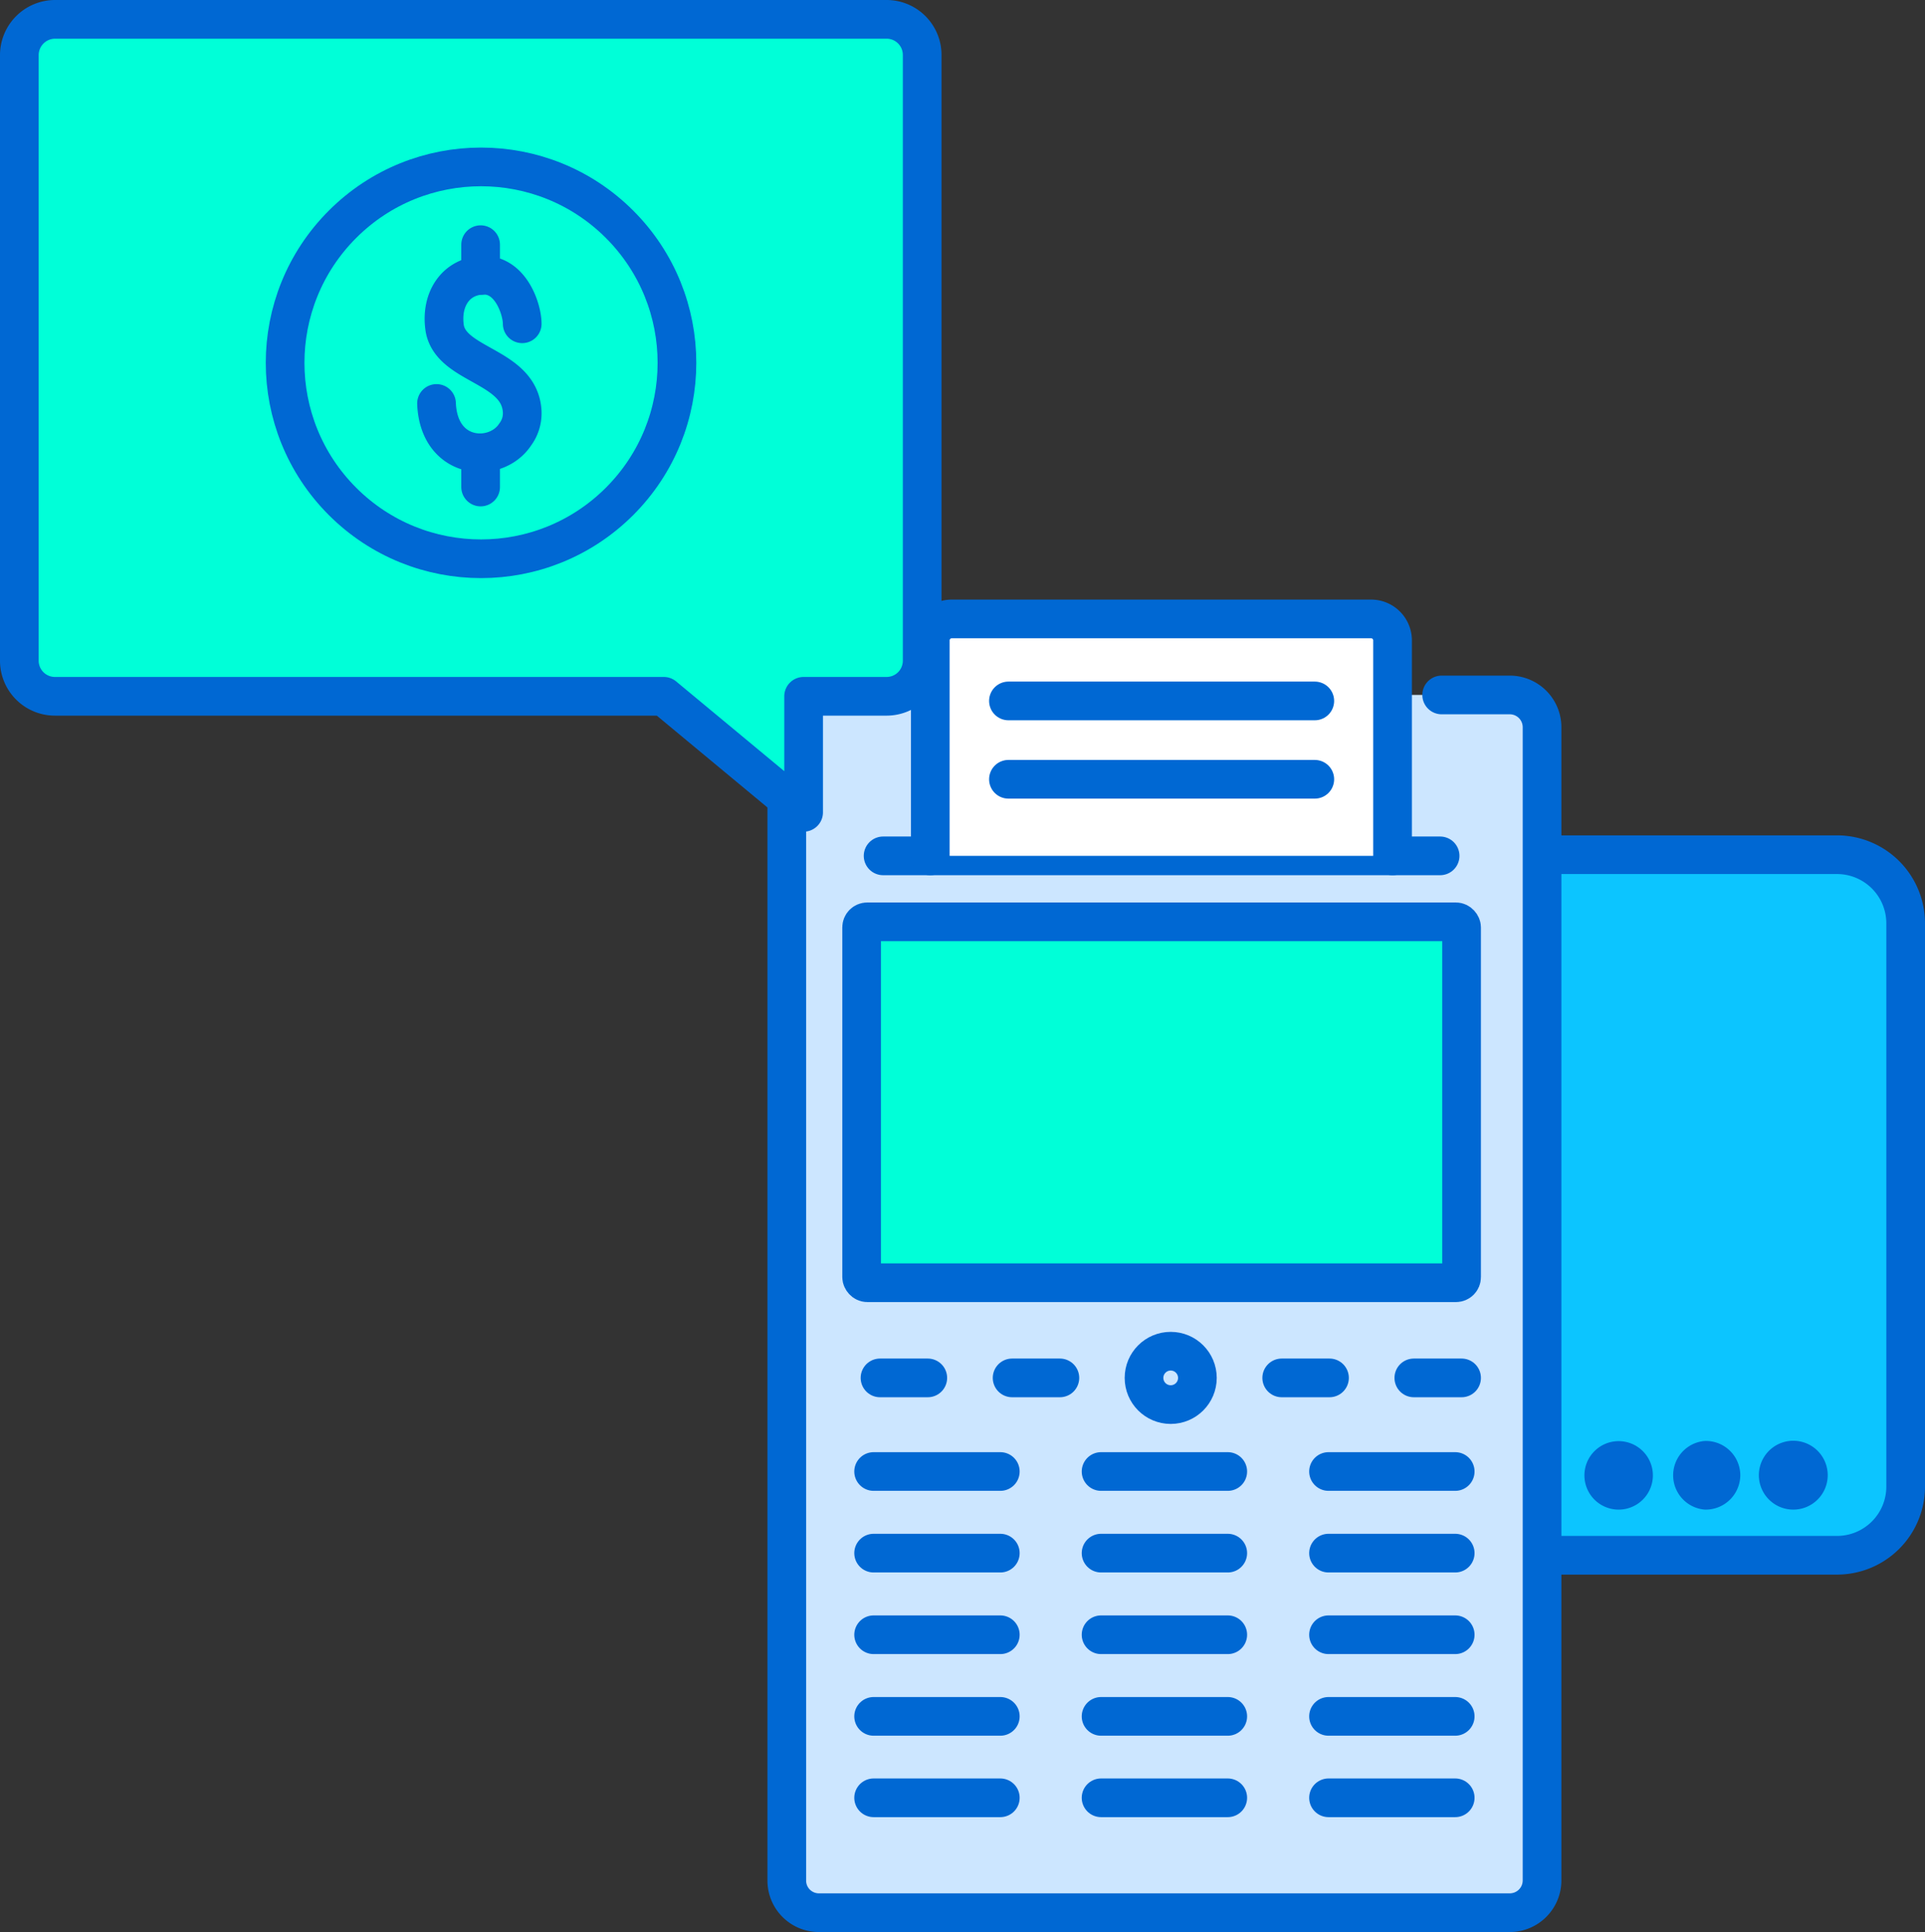
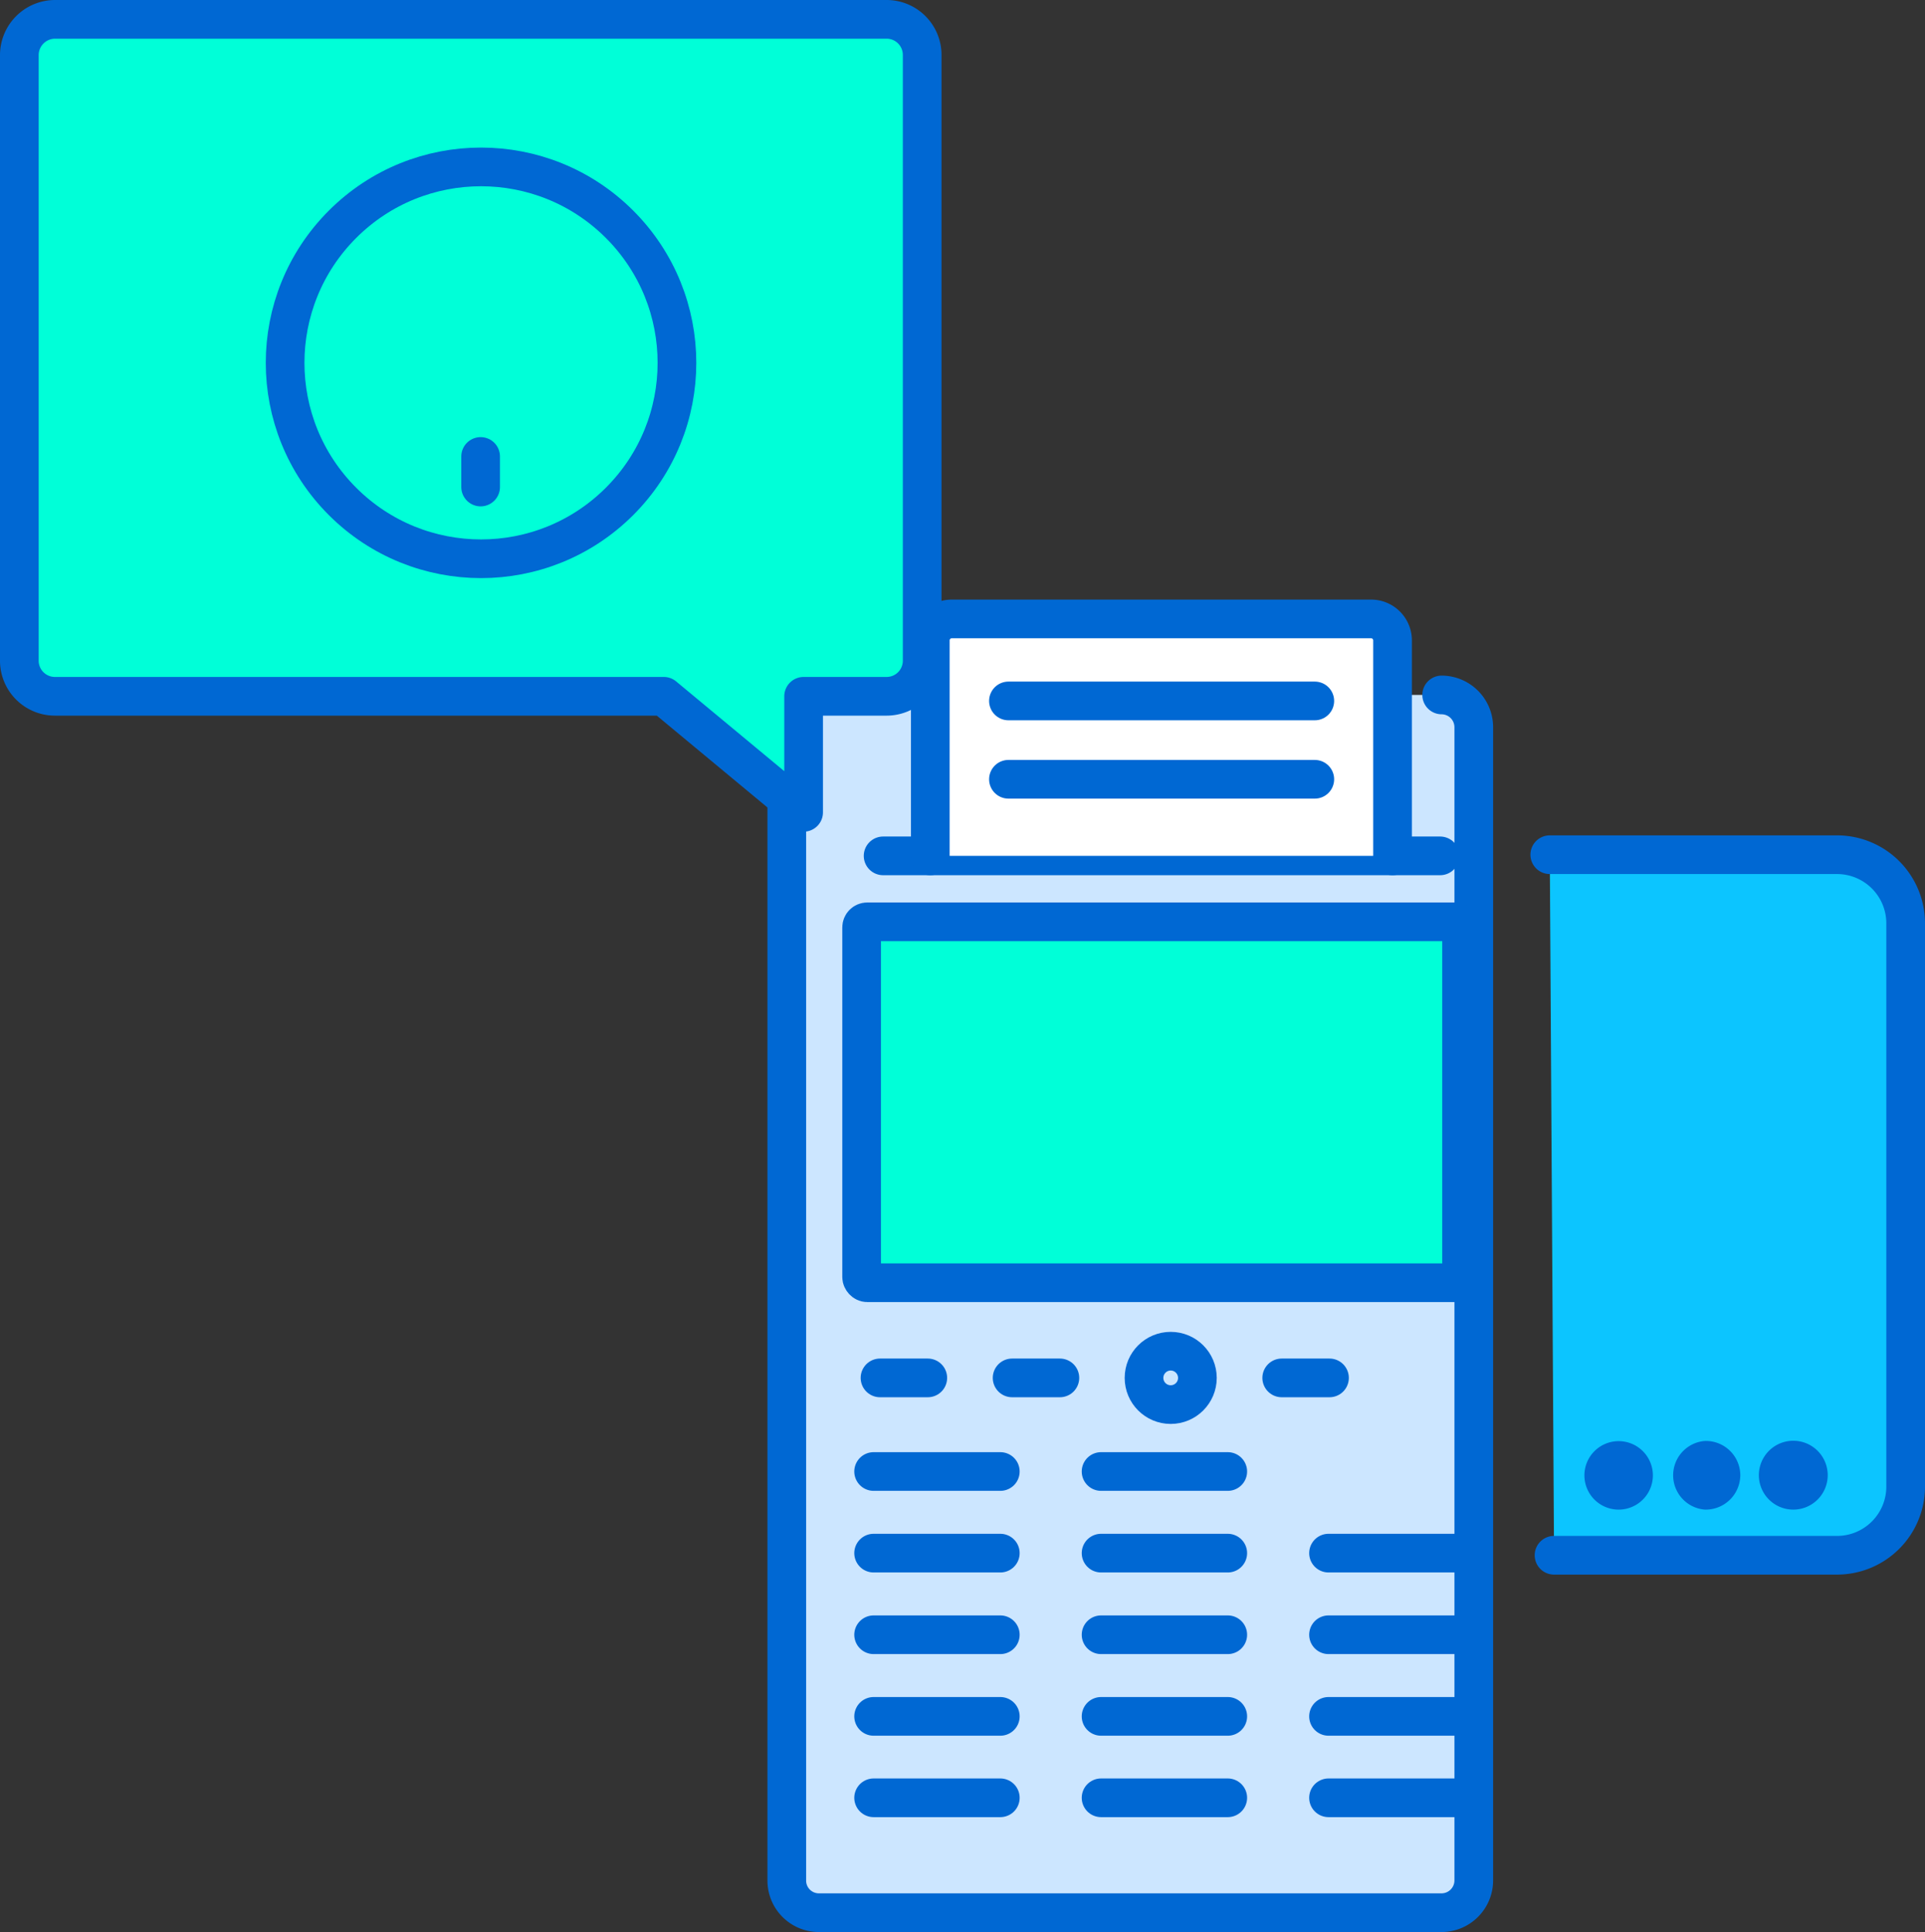
<svg xmlns="http://www.w3.org/2000/svg" viewBox="0 0 99.53 99.89">
  <rect x="0" y="0" width="99.53" height="99.89" fill="#333333" stroke="none" />
  <defs>
    <style>.cls-1{fill:#0cc5ff;}.cls-1,.cls-2,.cls-3,.cls-4,.cls-5,.cls-6,.cls-7{stroke:#0068d3;stroke-width:2px;}.cls-1,.cls-2,.cls-3,.cls-4,.cls-5,.cls-6{stroke-linecap:round;stroke-linejoin:round;}.cls-2,.cls-5,.cls-7{fill:none;}.cls-2{fill-rule:evenodd;}.cls-3{fill:#cce6ff;}.cls-4{fill:#00ffd8;}.cls-6{fill:#fff;}.cls-7{stroke-miterlimit:2.61;}</style>
  </defs>
  <title>pdvAsset 5</title>
  <g id="Layer_2" data-name="Layer 2">
    <g id="Capa_1" data-name="Capa 1">
      <path class="cls-1" d="M80.13,44.19H95a3.55,3.55,0,0,1,3.53,3.53V76.88A3.55,3.55,0,0,1,95,80.41H80.35" />
      <path class="cls-2" d="M83.69,75.51a.77.77,0,1,1-.77.77.77.77,0,0,1,.77-.77" />
      <path class="cls-2" d="M88.2,75.5a.78.78,0,0,1,.78.77.79.79,0,0,1-.78.78.78.78,0,0,1,0-1.55" />
      <path class="cls-2" d="M92.71,75.49a.78.78,0,1,1-.77.78.78.78,0,0,1,.77-.78" />
-       <path class="cls-3" d="M74.54,35.93h3.53a1.67,1.67,0,0,1,1.66,1.65V97.24a1.67,1.67,0,0,1-1.66,1.65H42.33a1.66,1.66,0,0,1-1.65-1.65V37.58a1.65,1.65,0,0,1,1.65-1.65h3.48" />
+       <path class="cls-3" d="M74.54,35.93a1.67,1.67,0,0,1,1.66,1.65V97.24a1.67,1.67,0,0,1-1.66,1.65H42.33a1.66,1.66,0,0,1-1.65-1.65V37.58a1.65,1.65,0,0,1,1.65-1.65h3.48" />
      <rect class="cls-4" x="44.55" y="47.66" width="31.02" height="18.66" rx="0.29" />
      <line class="cls-5" x1="45.66" y1="44.25" x2="74.46" y2="44.25" />
      <path class="cls-6" d="M72,44.25V33.1a1.11,1.11,0,0,0-1.1-1.1H49.21a1.11,1.11,0,0,0-1.11,1.1V44.25" />
      <line class="cls-5" x1="45.5" y1="71.24" x2="47.97" y2="71.24" />
      <line class="cls-5" x1="52.33" y1="71.24" x2="54.8" y2="71.24" />
      <line class="cls-5" x1="66.27" y1="71.24" x2="68.74" y2="71.24" />
-       <line class="cls-5" x1="73.1" y1="71.24" x2="75.57" y2="71.24" />
      <circle class="cls-5" cx="60.53" cy="71.24" r="1.38" />
      <line class="cls-5" x1="45.17" y1="76.08" x2="51.72" y2="76.08" />
      <line class="cls-5" x1="56.93" y1="76.08" x2="63.48" y2="76.08" />
-       <line class="cls-5" x1="68.69" y1="76.08" x2="75.24" y2="76.08" />
      <line class="cls-5" x1="45.17" y1="80.3" x2="51.72" y2="80.3" />
      <line class="cls-5" x1="56.93" y1="80.3" x2="63.48" y2="80.3" />
      <line class="cls-5" x1="68.69" y1="80.3" x2="75.24" y2="80.3" />
      <line class="cls-5" x1="45.17" y1="84.52" x2="51.72" y2="84.52" />
      <line class="cls-5" x1="56.93" y1="84.52" x2="63.48" y2="84.52" />
      <line class="cls-5" x1="68.69" y1="84.52" x2="75.24" y2="84.52" />
      <line class="cls-5" x1="45.17" y1="88.74" x2="51.72" y2="88.74" />
      <line class="cls-5" x1="56.93" y1="88.74" x2="63.48" y2="88.74" />
      <line class="cls-5" x1="68.69" y1="88.74" x2="75.24" y2="88.74" />
      <line class="cls-5" x1="45.17" y1="92.95" x2="51.72" y2="92.95" />
      <line class="cls-5" x1="56.93" y1="92.95" x2="63.48" y2="92.95" />
      <line class="cls-5" x1="68.69" y1="92.95" x2="75.24" y2="92.95" />
      <line class="cls-5" x1="52.14" y1="36.24" x2="67.98" y2="36.24" />
      <line class="cls-5" x1="52.14" y1="40.29" x2="67.98" y2="40.29" />
      <path class="cls-4" d="M2.84,1h43a1.84,1.84,0,0,1,1.84,1.84V34.18A1.84,1.84,0,0,1,45.85,36h-4.3v6l-7.23-6H2.84A1.84,1.84,0,0,1,1,34.18V2.84A1.85,1.85,0,0,1,2.84,1Z" />
      <circle class="cls-7" cx="24.87" cy="18.76" r="10.13" transform="translate(-5.98 23.08) rotate(-45)" />
-       <path class="cls-5" d="M27,16.74c0-.74-.58-2.53-2-2.51s-2.25,1.25-2,2.78c.38,1.93,3.88,1.89,4,4.28a1.83,1.83,0,0,1-.36,1.17c-1,1.53-3.95,1.36-4.07-1.6" />
-       <line class="cls-5" x1="24.85" y1="14.24" x2="24.85" y2="12.65" />
      <line class="cls-5" x1="24.85" y1="25.18" x2="24.85" y2="23.6" />
    </g>
  </g>
</svg>